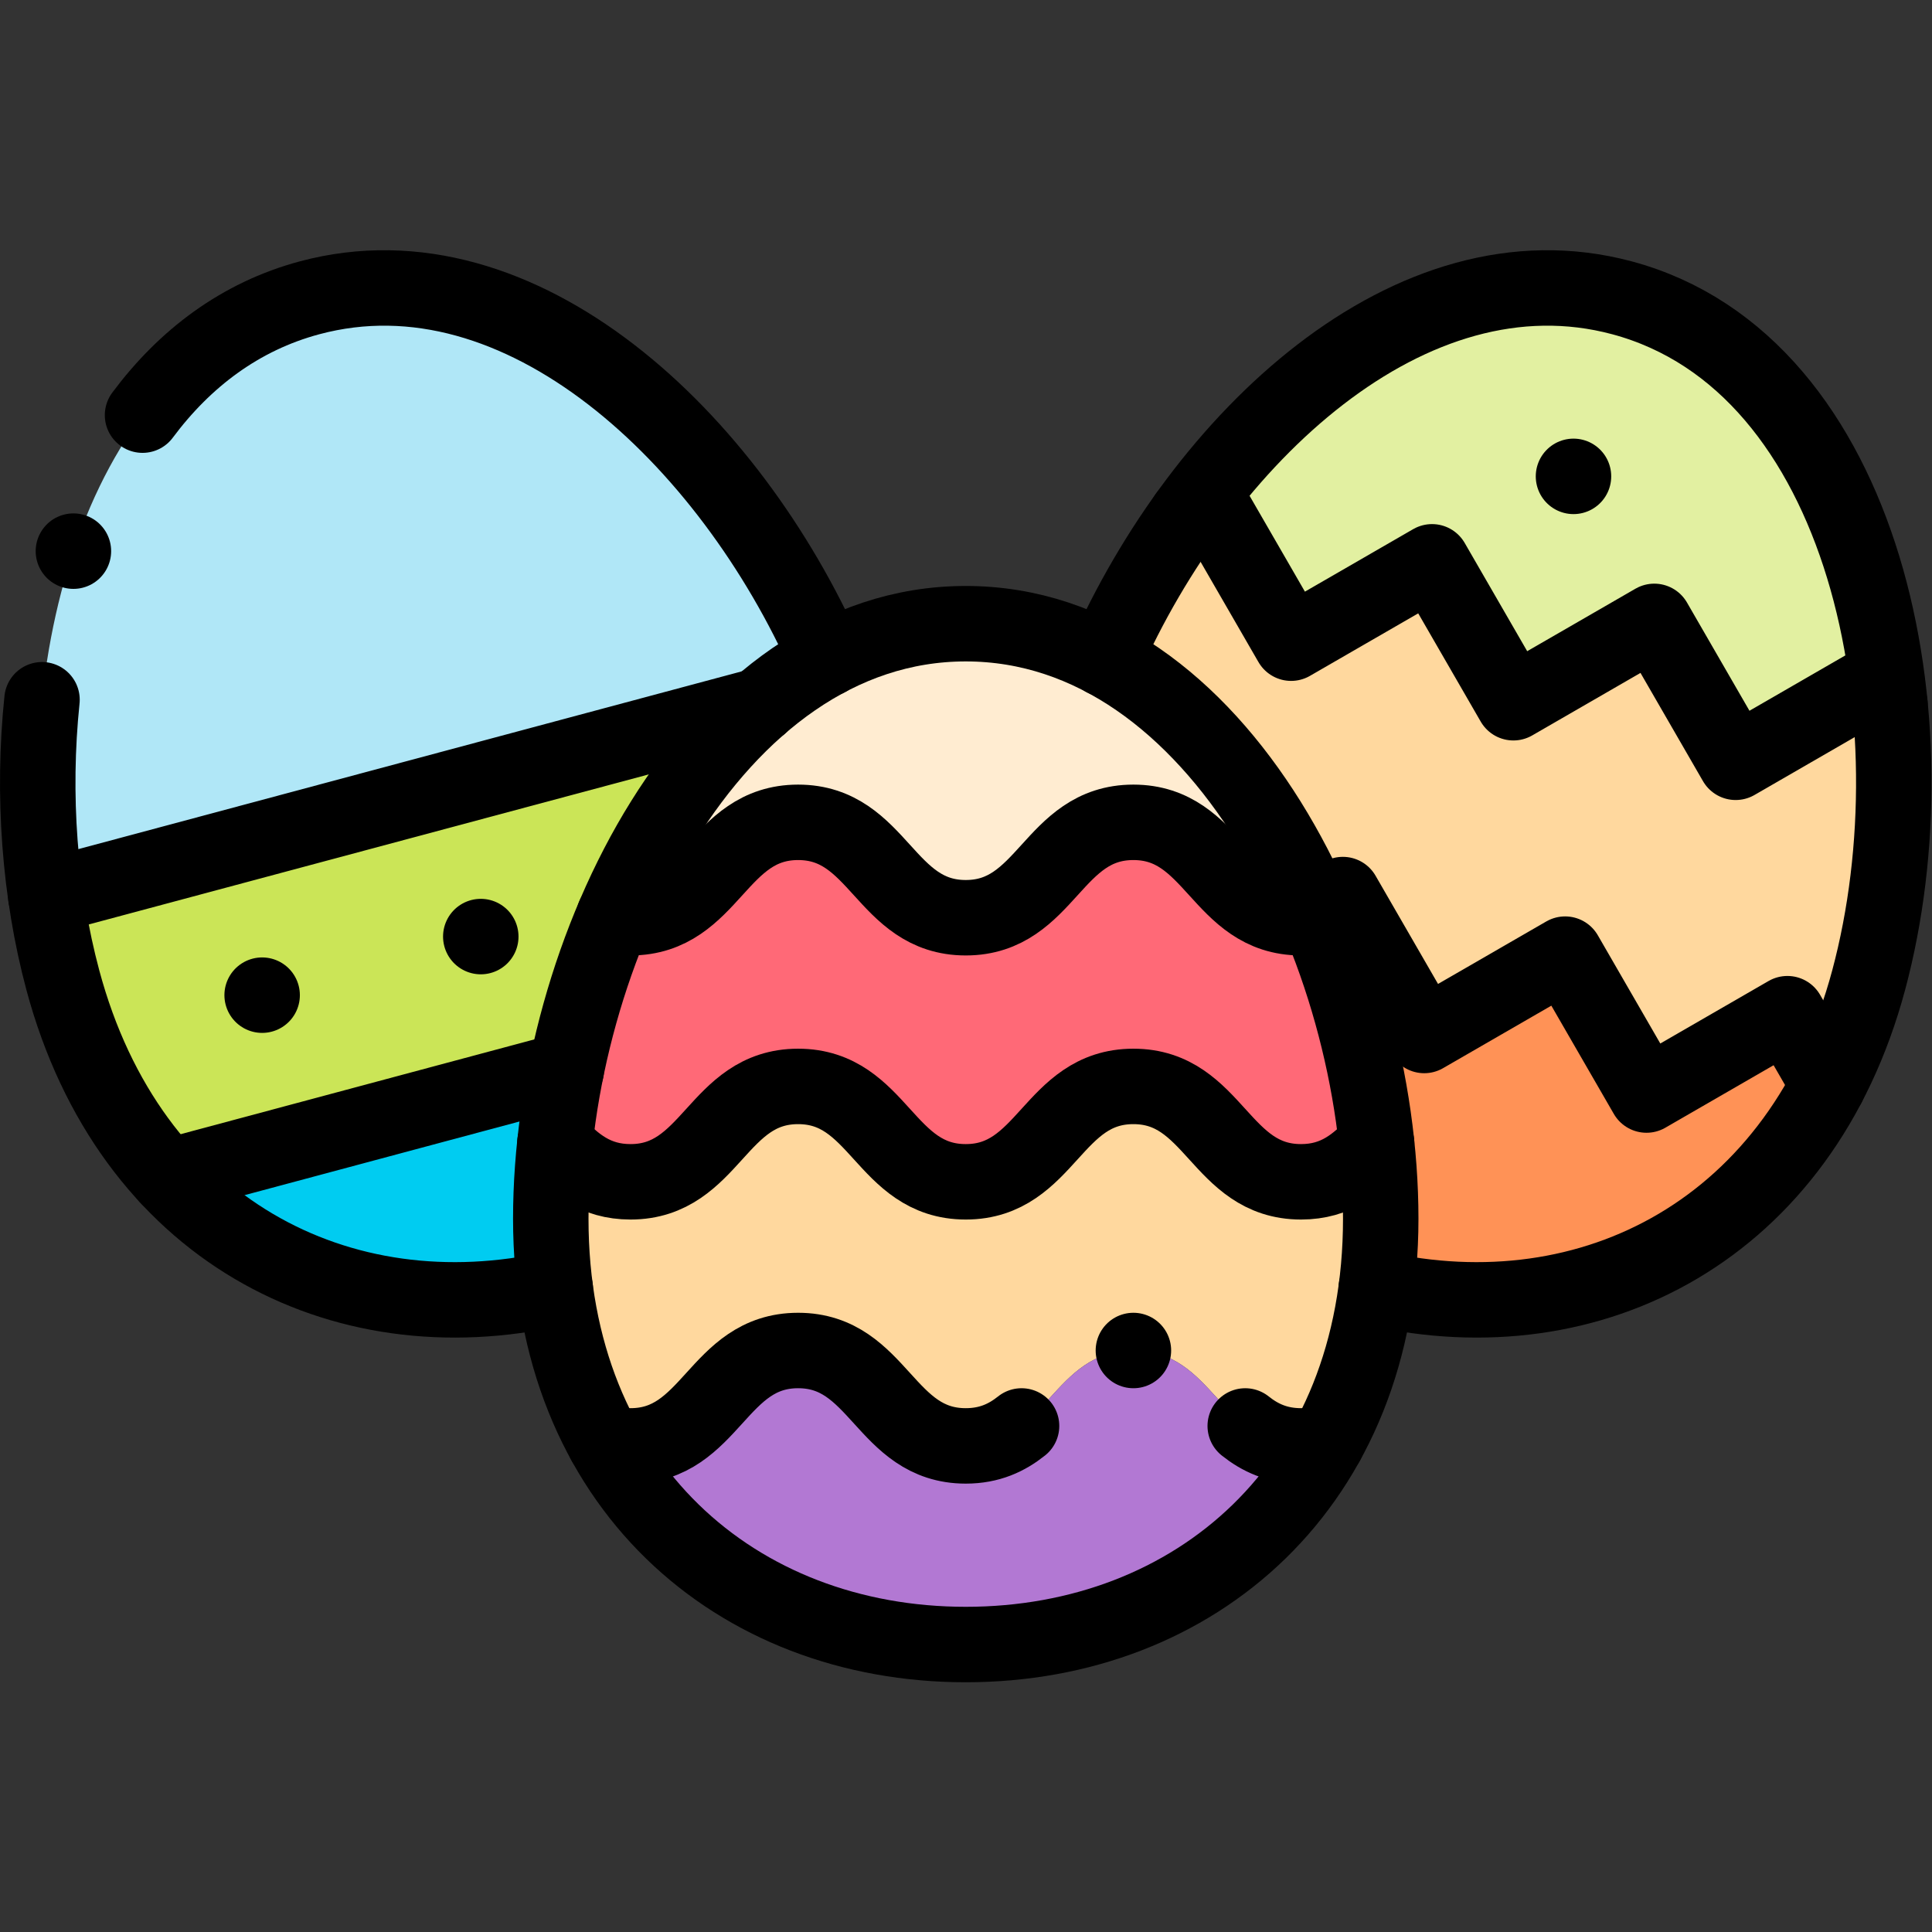
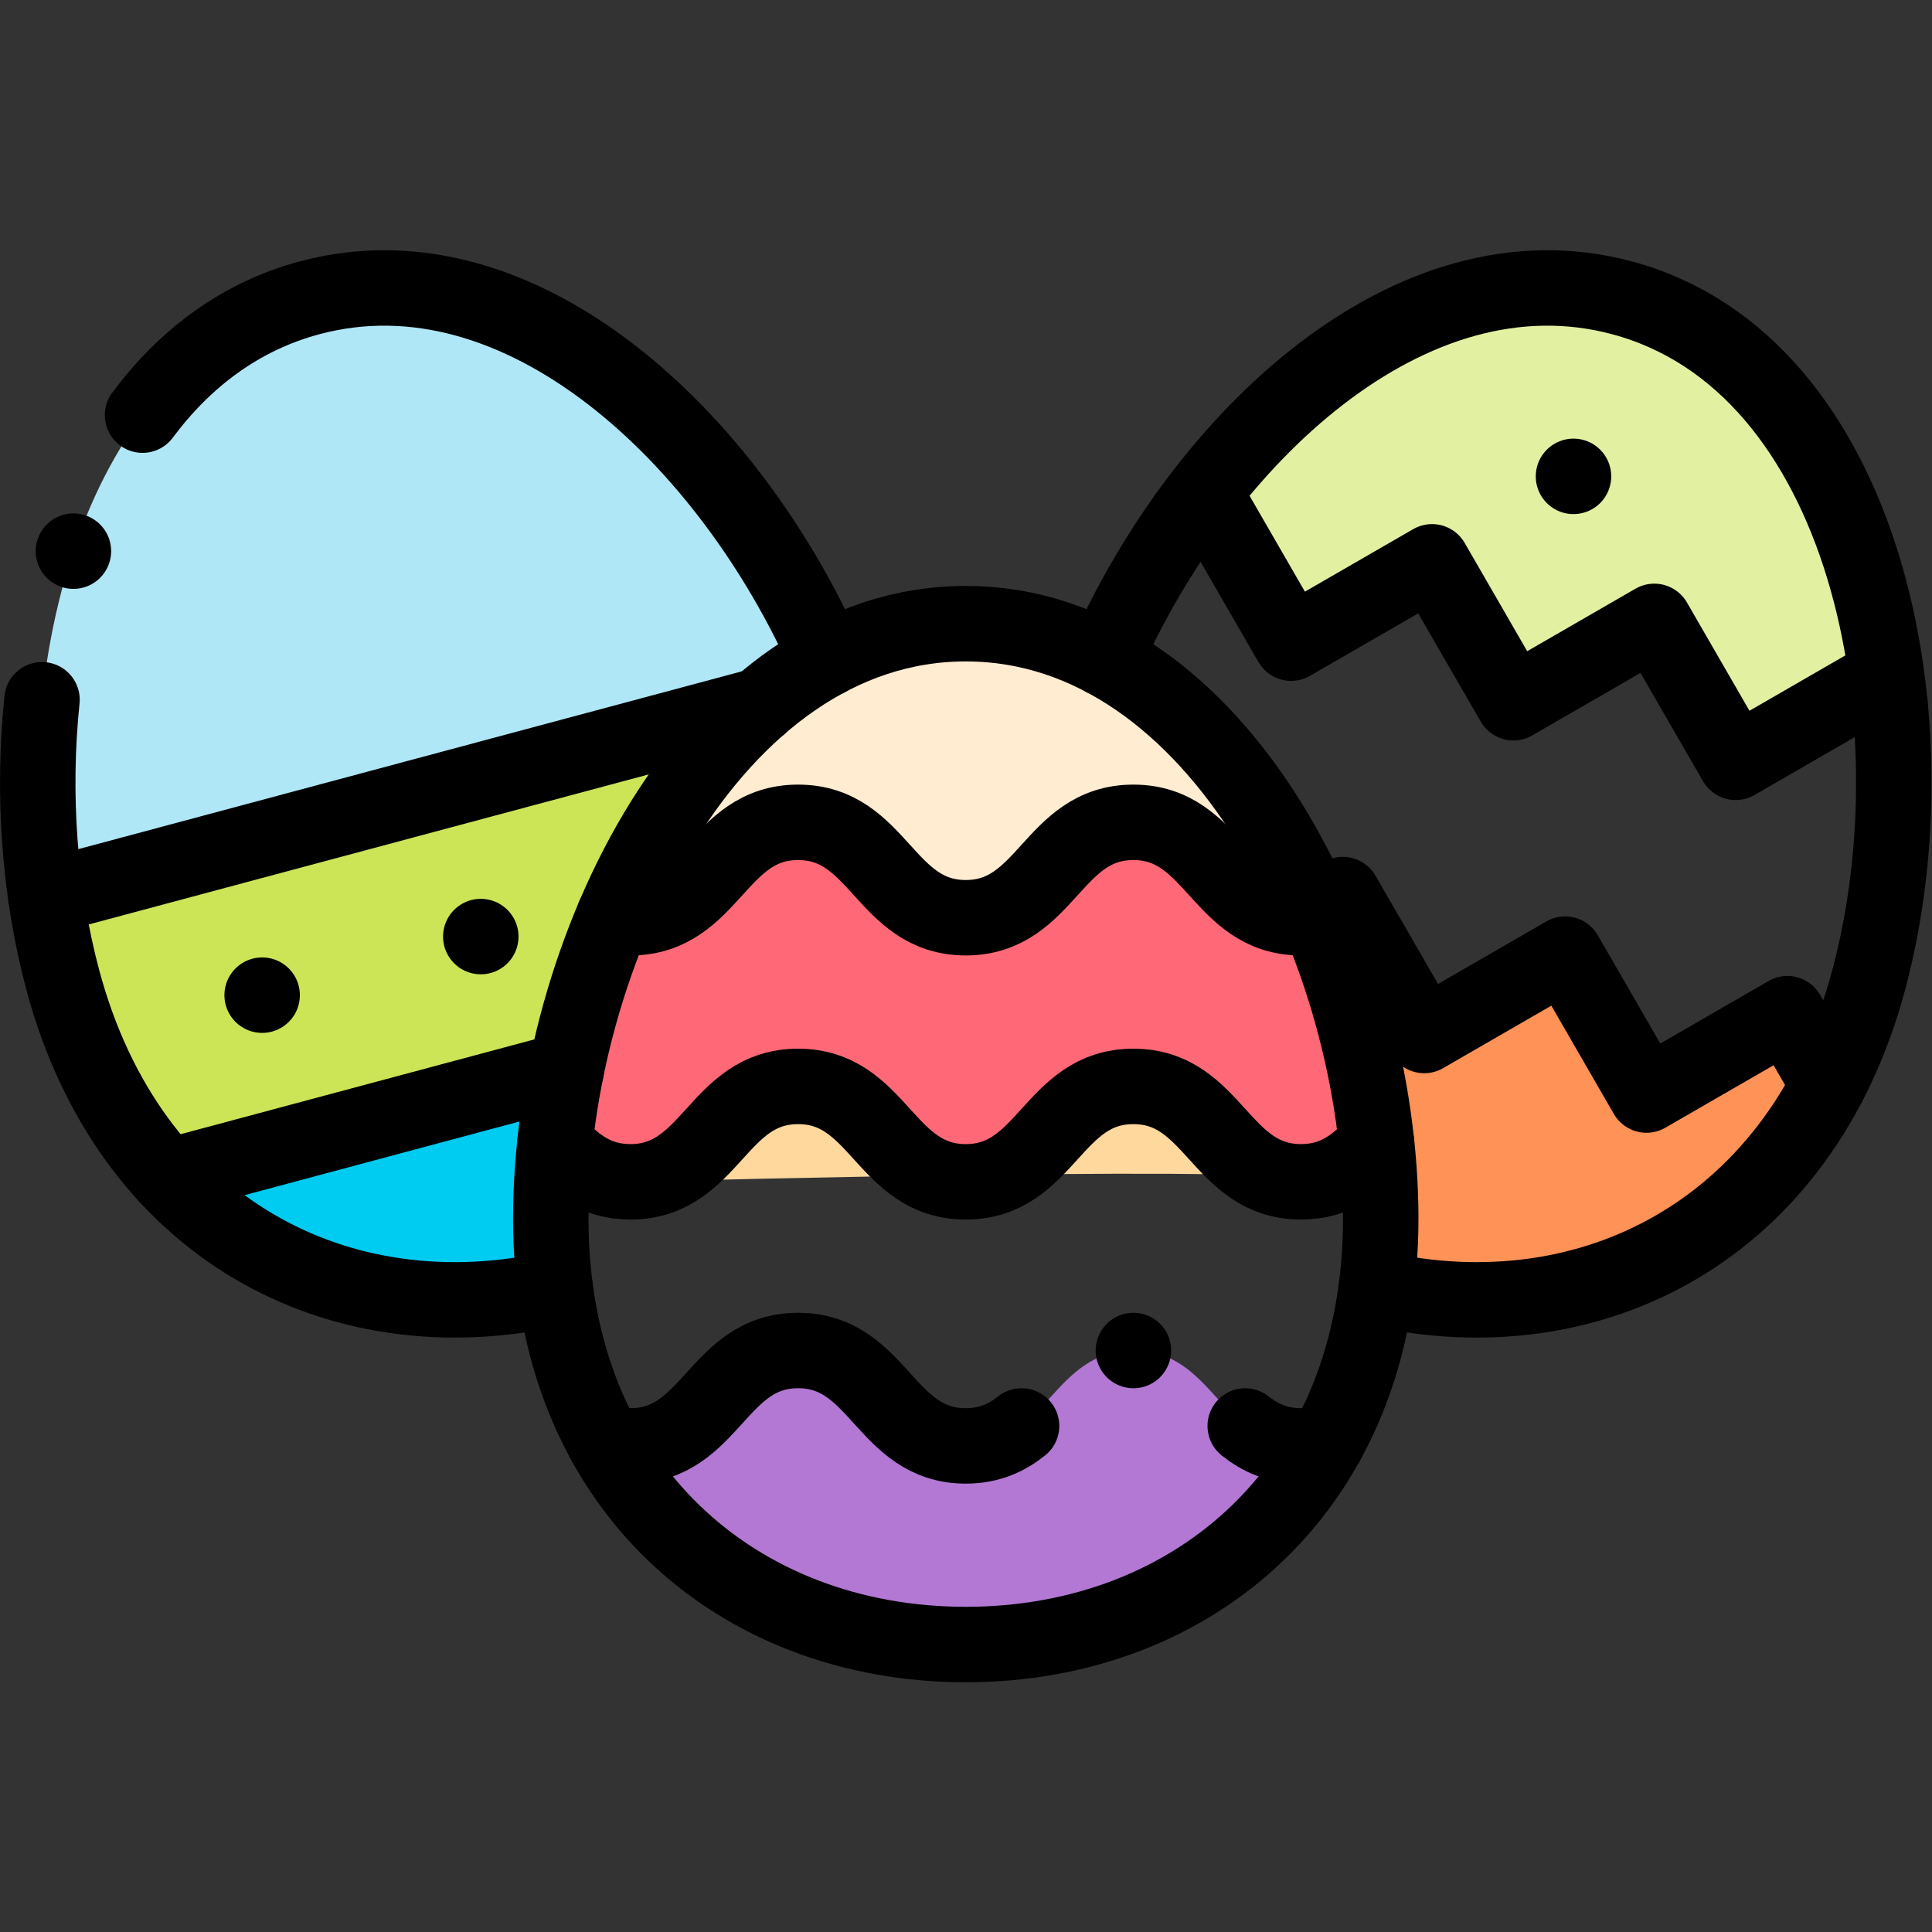
<svg xmlns="http://www.w3.org/2000/svg" version="1.1" id="svg2451" xml:space="preserve" width="682.667" height="682.667" viewBox="0 0 682.667 682.667">
  <rect x="0" y="0" width="682.667" height="682.667" fill="#333333" stroke="none" />
  <defs id="defs2455">
    <clipPath clipPathUnits="userSpaceOnUse" id="clipPath2465">
      <path d="M 0,512 H 512 V 0 H 0 Z" id="path2463" />
    </clipPath>
  </defs>
  <g id="g2457" transform="matrix(1.333,0,0,-1.333,0,682.667)">
    <g id="g2459">
      <g id="g2461" clip-path="url(#clipPath2465)">
        <g id="g2467" transform="translate(211.564,294.147)">
          <path d="M 0,0 C 21.472,0 22.964,-25.288 44.437,-25.288 65.908,-25.288 67.4,0 88.872,0 c 21.473,0 22.964,-25.288 44.437,-25.288 1.57,0 3.033,0.136 4.406,0.387 -18.357,43.116 -50.937,77.554 -93.279,77.554 -42.343,0 -74.922,-34.438 -93.279,-77.554 1.372,-0.251 2.836,-0.387 4.406,-0.387 C -22.964,-25.288 -21.473,0 0,0" style="fill:#ffecd1;fill-opacity:1;fill-rule:evenodd;stroke:none" id="path2469" />
        </g>
        <g id="g2471" transform="translate(256,268.859)">
          <path d="M 0,0 C -21.473,0 -22.965,25.288 -44.437,25.288 -65.909,25.288 -67.4,0 -88.873,0 c -1.57,0 -3.034,0.135 -4.406,0.386 -8.125,-19.086 -13.464,-39.872 -15.628,-60.126 5.086,-5.435 10.653,-10.262 20.034,-10.262 21.473,0 22.964,25.287 44.436,25.287 21.472,0 22.964,-25.287 44.437,-25.287 21.472,0 22.964,25.287 44.436,25.287 21.472,0 22.963,-25.287 44.436,-25.287 9.381,0 14.949,4.827 20.034,10.263 C 106.742,-39.486 101.403,-18.7 93.278,0.386 91.905,0.135 90.442,0 88.872,0 67.399,0 65.908,25.288 44.436,25.288 22.964,25.288 21.472,0 0,0" style="fill:#ff6977;fill-opacity:1;fill-rule:evenodd;stroke:none" id="path2473" />
        </g>
        <g id="g2475" transform="translate(256,198.857)">
-           <path d="M 0,0 C -21.473,0 -22.965,25.288 -44.437,25.288 -65.909,25.288 -67.4,0 -88.873,0 c -9.382,0 -14.949,4.828 -20.035,10.264 -0.724,-6.769 -1.093,-13.479 -1.093,-20.046 0,-22.873 5.17,-42.773 14.226,-59.226 2.061,-0.634 4.339,-0.994 6.902,-0.994 21.473,0 22.964,25.287 44.436,25.287 21.472,0 22.964,-25.287 44.437,-25.287 21.472,0 22.964,25.287 44.436,25.287 21.472,0 22.963,-25.287 44.436,-25.287 2.563,0 4.841,0.36 6.901,0.994 9.057,16.453 14.226,36.353 14.226,59.226 0,6.567 -0.368,13.277 -1.093,20.046 C 103.821,4.828 98.253,0 88.872,0 67.399,0 65.908,25.288 44.436,25.288 22.964,25.288 21.472,0 0,0" style="fill:#ffd89e;fill-opacity:1;fill-rule:evenodd;stroke:none" id="path2477" />
+           <path d="M 0,0 C -21.473,0 -22.965,25.288 -44.437,25.288 -65.909,25.288 -67.4,0 -88.873,0 C 103.821,4.828 98.253,0 88.872,0 67.399,0 65.908,25.288 44.436,25.288 22.964,25.288 21.472,0 0,0" style="fill:#ffd89e;fill-opacity:1;fill-rule:evenodd;stroke:none" id="path2477" />
        </g>
        <g id="g2479" transform="translate(300.435,154.142)">
          <path d="M 0,0 C -21.472,0 -22.964,-25.288 -44.436,-25.288 -65.908,-25.288 -67.4,0 -88.872,0 c -21.473,0 -22.964,-25.288 -44.437,-25.288 -2.562,0 -4.84,0.361 -6.902,0.995 18.895,-34.328 54.706,-53.648 95.774,-53.648 41.069,0 76.881,19.32 95.775,53.648 -2.061,-0.634 -4.339,-0.995 -6.901,-0.995 C 22.964,-25.288 21.473,0 0,0" style="fill:#b278d3;fill-opacity:1;fill-rule:evenodd;stroke:none" id="path2481" />
        </g>
        <g id="g2483" transform="translate(320.679,378.989)">
          <path d="m 0,0 21.565,-37.353 37.354,21.566 21.565,-37.353 37.354,21.565 21.565,-37.352 37.354,21.565 3.555,-6.158 C 175.426,-3.736 152.68,42.564 109.247,54.202 65.813,65.84 22.965,37.116 -6.158,-3.555 Z" style="fill:#e2f0a1;fill-opacity:1;fill-rule:evenodd;stroke:none" id="path2485" />
        </g>
        <g id="g2487" transform="translate(379.598,363.202)">
-           <path d="m 0,0 -37.354,-21.566 -21.565,37.353 -6.158,-3.555 c -8.513,-11.889 -15.853,-24.799 -21.692,-38.02 24.131,-12.865 43.184,-37.716 55.791,-66.655 l 7.344,4.239 21.566,-37.353 37.352,21.566 21.566,-37.353 37.353,21.566 10.861,-18.811 c 4.367,8.357 7.976,17.613 10.694,27.756 6.073,22.666 8.067,48.315 5.635,73.1 l -3.555,6.158 L 80.484,-53.14 58.919,-15.788 21.565,-37.353 Z" style="fill:#ffd89e;fill-opacity:1;fill-rule:evenodd;stroke:none" id="path2489" />
-         </g>
+           </g>
        <g id="g2491" transform="translate(414.882,259.211)">
          <path d="m 0,0 -37.353,-21.565 -21.565,37.353 -7.344,-4.24 c 11.259,-25.847 17.379,-54.95 17.379,-81.684 0,-6.396 -0.409,-12.556 -1.189,-18.476 48.278,-10.931 95.682,7.764 119.852,54.014 L 58.919,-15.787 21.565,-37.353 Z" style="fill:#ff9256;fill-opacity:1;fill-rule:evenodd;stroke:none" id="path2493" />
        </g>
        <g id="g2495" transform="translate(12.154,274.384)">
          <path d="m 0,0 189.238,50.706 c 5.565,4.828 11.495,8.986 17.77,12.332 C 181.19,121.484 126.045,173.846 69.919,158.807 11.623,143.187 -9.406,65.121 0,0" style="fill:#b0e7f7;fill-opacity:1;fill-rule:evenodd;stroke:none" id="path2497" />
        </g>
        <g id="g2499" transform="translate(201.406,325.094)">
          <path d="m 0,0 -189.252,-50.71 c 1.091,-7.551 2.591,-14.929 4.489,-22.014 5.724,-21.36 15.397,-38.786 27.785,-52.163 l 105.685,28.318 C -43.683,-59.171 -25.789,-22.373 0,0" style="fill:#cbe557;fill-opacity:1;fill-rule:evenodd;stroke:none" id="path2501" />
        </g>
        <g id="g2503" transform="translate(150.113,228.525)">
          <path d="m 0,0 -105.685,-28.318 c 26.056,-28.133 64.128,-38.354 102.76,-29.607 -0.779,5.92 -1.189,12.08 -1.189,18.475 0,12.812 1.412,26.168 4.114,39.45" style="fill:#00ccf1;fill-opacity:1;fill-rule:evenodd;stroke:none" id="path2505" />
        </g>
        <g id="g2507" transform="translate(255.999,346.801)">
          <path d="M 0,0 C 67.352,0 110.001,-87.13 110.001,-157.726 110.001,-228.321 60.752,-270.6 0,-270.6 c -60.751,0 -110,42.279 -110,112.874 C -110,-87.13 -67.351,0 0,0 Z" style="fill:none;stroke:#000000;stroke-width:20;stroke-linecap:round;stroke-linejoin:round;stroke-miterlimit:22.926;stroke-dasharray:none;stroke-opacity:1" id="path2509" />
        </g>
        <g id="g2511" transform="translate(147.093,209.12)">
          <path d="m 0,0 c 5.087,-5.436 10.653,-10.263 20.034,-10.263 21.473,0 22.964,25.287 44.437,25.287 21.471,0 22.964,-25.287 44.436,-25.287 21.472,0 22.964,25.287 44.436,25.287 21.472,0 22.964,-25.287 44.436,-25.287 9.381,0 14.948,4.826 20.033,10.263" style="fill:none;stroke:#000000;stroke-width:20;stroke-linecap:round;stroke-linejoin:round;stroke-miterlimit:22.926;stroke-dasharray:none;stroke-opacity:1" id="path2513" />
        </g>
        <g id="g2515" transform="translate(162.727,269.248)">
          <path d="m 0,0 c 1.371,-0.25 2.831,-0.389 4.399,-0.389 21.473,0 22.964,25.288 44.437,25.288 21.472,0 22.964,-25.288 44.436,-25.288 21.472,0 22.964,25.288 44.436,25.288 21.473,0 22.964,-25.288 44.437,-25.288 1.568,0 3.027,0.139 4.398,0.389" style="fill:none;stroke:#000000;stroke-width:20;stroke-linecap:round;stroke-linejoin:round;stroke-miterlimit:22.926;stroke-dasharray:none;stroke-opacity:1" id="path2517" />
        </g>
        <g id="g2519" transform="translate(330.082,134.142)">
          <path d="m 0,0 c 3.878,-3.094 8.467,-5.288 14.79,-5.288 2.561,0 4.835,0.364 6.896,0.997 m -191.537,0 c 2.061,-0.634 4.335,-0.997 6.896,-0.997 21.473,0 22.964,25.288 44.436,25.288 21.472,0 22.964,-25.288 44.437,-25.288 6.322,0 10.911,2.194 14.79,5.288" style="fill:none;stroke:#000000;stroke-width:20;stroke-linecap:round;stroke-linejoin:round;stroke-miterlimit:22.926;stroke-dasharray:none;stroke-opacity:1" id="path2521" />
        </g>
        <g id="g2523" transform="translate(37.784,402.084)">
          <path d="m 0,0 c 11.189,15.013 25.881,26.174 44.289,31.107 56.129,15.04 111.278,-37.329 137.094,-95.779 m -71.979,-166.811 c -57.001,-12.905 -112.784,15.485 -130.545,81.769 -6.169,23.023 -8.123,49.123 -5.509,74.271" style="fill:none;stroke:#000000;stroke-width:20;stroke-linecap:round;stroke-linejoin:round;stroke-miterlimit:22.926;stroke-dasharray:none;stroke-opacity:1" id="path2525" />
        </g>
        <g id="g2527" transform="translate(127.443,263.867)">
          <path d="M 0,0 0.002,-0.007" style="fill:none;stroke:#000000;stroke-width:20;stroke-linecap:round;stroke-linejoin:round;stroke-miterlimit:22.926;stroke-dasharray:none;stroke-opacity:1" id="path2529" />
        </g>
        <g id="g2531" transform="translate(69.486,248.337)">
          <path d="M 0,0 0.002,-0.007" style="fill:none;stroke:#000000;stroke-width:20;stroke-linecap:round;stroke-linejoin:round;stroke-miterlimit:22.926;stroke-dasharray:none;stroke-opacity:1" id="path2533" />
        </g>
        <g id="g2535" transform="translate(12.161,274.386)">
          <path d="M 0,0 189.245,50.708" style="fill:none;stroke:#000000;stroke-width:20;stroke-linecap:round;stroke-linejoin:round;stroke-miterlimit:22.926;stroke-dasharray:none;stroke-opacity:1" id="path2537" />
        </g>
        <g id="g2539" transform="translate(44.43,200.207)">
          <path d="M 0,0 105.684,28.318" style="fill:none;stroke:#000000;stroke-width:20;stroke-linecap:round;stroke-linejoin:round;stroke-miterlimit:22.926;stroke-dasharray:none;stroke-opacity:1" id="path2541" />
        </g>
        <g id="g2543" transform="translate(364.81,170.601)">
          <path d="M 0,0 C 57.002,-12.905 112.785,15.485 130.545,81.769 148.816,149.958 130.172,245.158 65.116,262.59 8.987,277.63 -46.162,225.261 -71.977,166.811" style="fill:none;stroke:#000000;stroke-width:20;stroke-linecap:round;stroke-linejoin:round;stroke-miterlimit:22.926;stroke-dasharray:none;stroke-opacity:1" id="path2545" />
        </g>
        <g id="g2547" transform="translate(314.533,375.441)">
          <path d="m 0,0 6.146,3.548 21.565,-37.353 37.353,21.566 21.566,-37.353 37.353,21.566 21.566,-37.353 37.353,21.566 3.548,-6.146" style="fill:none;stroke:#000000;stroke-width:20;stroke-linecap:round;stroke-linejoin:round;stroke-miterlimit:22.926;stroke-dasharray:none;stroke-opacity:1" id="path2549" />
        </g>
        <g id="g2551" transform="translate(348.62,270.759)">
          <path d="m 0,0 7.344,4.24 21.565,-37.353 37.353,21.565 21.565,-37.352 37.354,21.565 10.855,-18.802" style="fill:none;stroke:#000000;stroke-width:20;stroke-linecap:round;stroke-linejoin:round;stroke-miterlimit:22.926;stroke-dasharray:none;stroke-opacity:1" id="path2553" />
        </g>
        <g id="g2555" transform="translate(19.461,366.037)">
          <path d="M 0,0 -0.002,-0.007" style="fill:none;stroke:#000000;stroke-width:20;stroke-linecap:round;stroke-linejoin:round;stroke-miterlimit:2.613;stroke-dasharray:none;stroke-opacity:1" id="path2557" />
        </g>
        <g id="g2559" transform="translate(417.096,385.858)">
          <path d="M 0,0 V -0.007" style="fill:none;stroke:#000000;stroke-width:20;stroke-linecap:round;stroke-linejoin:round;stroke-miterlimit:22.926;stroke-dasharray:none;stroke-opacity:1" id="path2561" />
        </g>
        <g id="g2563" transform="translate(300.435,154.142)">
          <path d="M 0,0 H 0.008" style="fill:none;stroke:#000000;stroke-width:20;stroke-linecap:round;stroke-linejoin:round;stroke-miterlimit:2.613;stroke-dasharray:none;stroke-opacity:1" id="path2565" />
        </g>
      </g>
    </g>
  </g>
</svg>